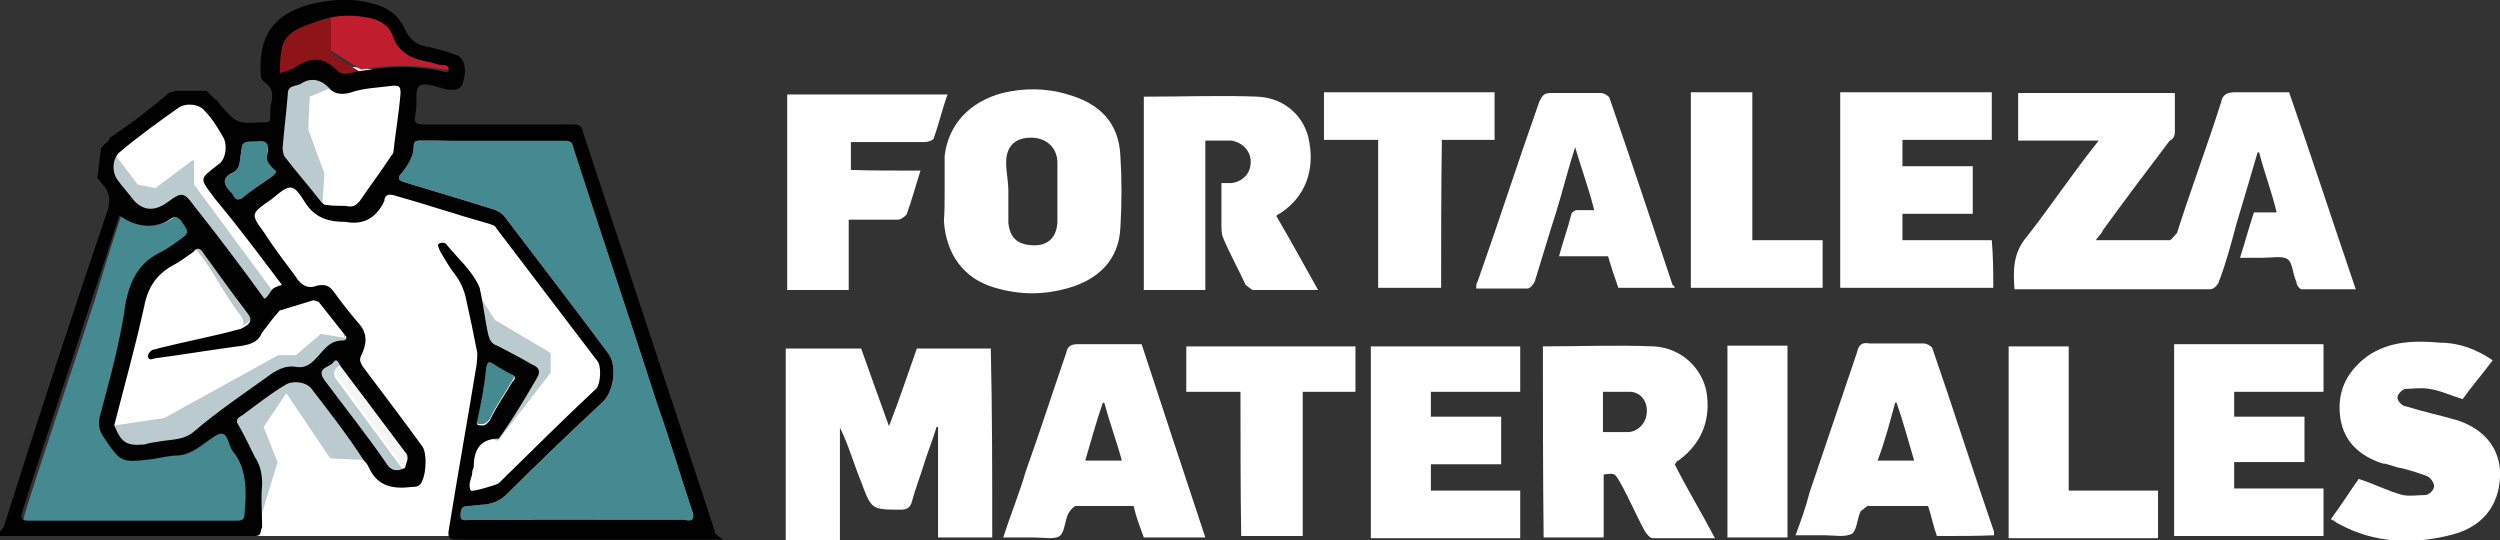
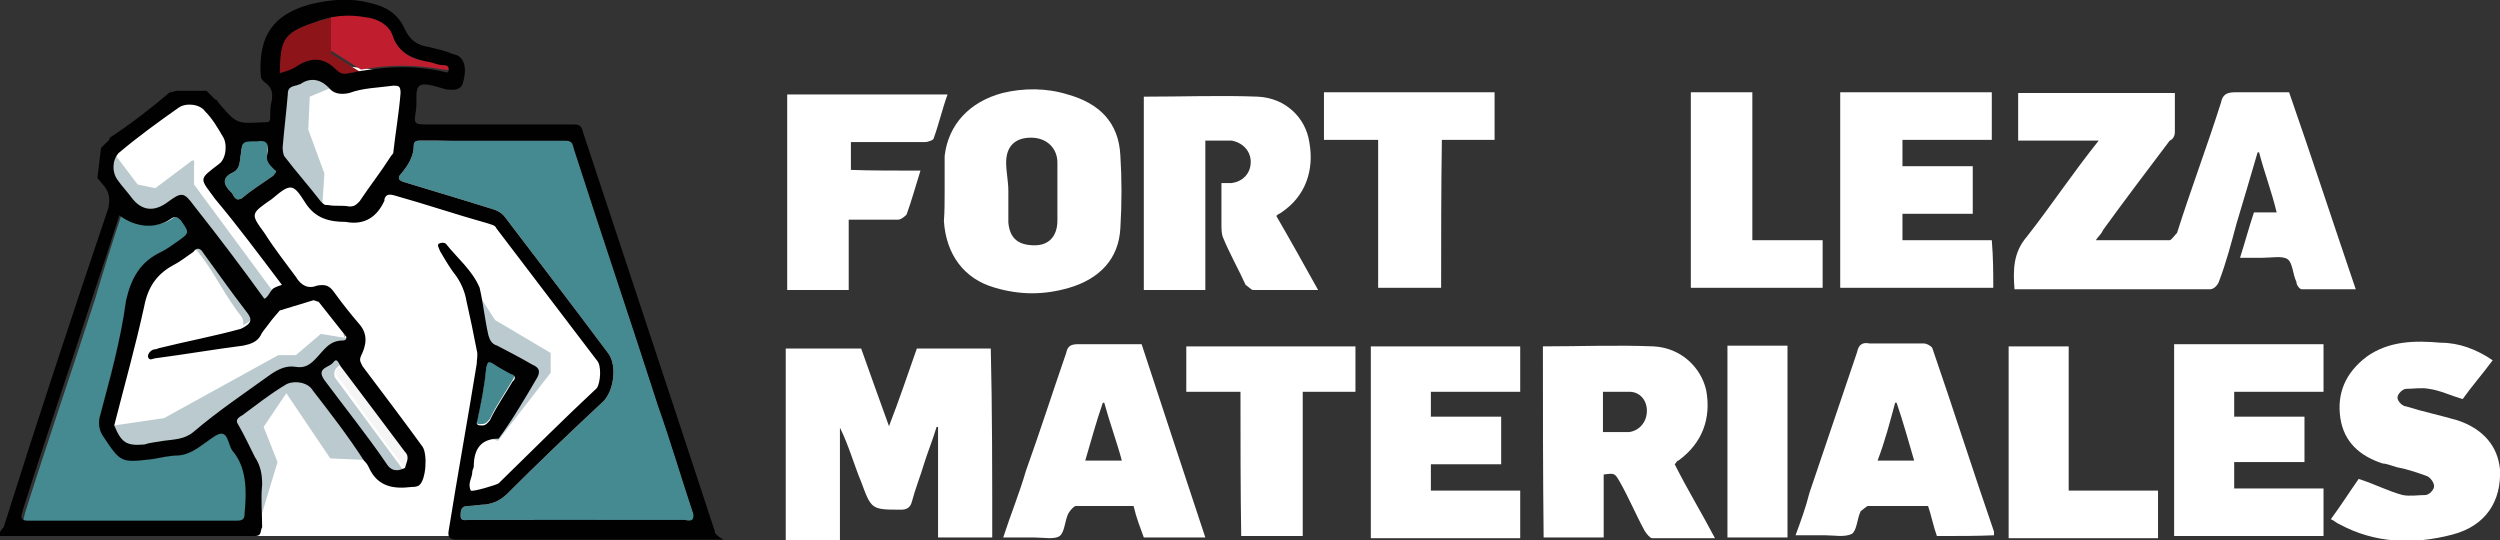
<svg xmlns="http://www.w3.org/2000/svg" version="1.1" id="Layer_1" x="0px" y="0px" viewBox="0 0 341.4 73.8" style="enable-background:new 0 0 341.4 73.8;" xml:space="preserve">
  <rect x="0" y="0" width="341.4" height="73.8" fill="#333333" stroke="none" />
  <style type="text/css">
	.st0{fill:#FFFFFF;}
	.st1{fill:#BBCACE;}
	.st2{fill:#468A91;}
	.st3{fill:#F5F5F5;}
	.st4{fill:#B9C6CA;}
	.st5{fill:#8D1519;}
	.st6{fill:#C01E2E;}
	.st7{fill:#010101;}
</style>
  <g>
    <path class="st0" d="M286.6,19.2c-3.8,0-7.4,0-11,0c0-2.2,0-4.3,0-6.5c7.2,0,14.2,0,21.4,0c0,1.7,0,3.6,0,5.3c0,0.5-0.2,1-0.7,1.2   c-3.1,4.1-6.2,8.2-9.1,12.2c-0.2,0.5-0.5,0.7-1,1.4c3.6,0,7,0,10.1,0c0.2,0,0.7-0.7,1-1c1.9-6,4.1-11.8,6-17.8   c0.2-1,0.7-1.4,1.9-1.4c2.4,0,5,0,7.4,0c3.1,8.9,6,17.8,9.1,26.9c-2.6,0-5,0-7.4,0c-0.2,0-0.7-0.5-0.7-1c-0.5-1-0.5-2.6-1.2-3.1   s-2.2-0.2-3.4-0.2c-1,0-1.9,0-3.1,0c0.7-2.2,1.2-4.1,1.9-6.2c1,0,1.9,0,3.1,0c-0.7-2.9-1.7-5.5-2.4-8.2h-0.2   c-1,3.4-1.9,6.5-2.9,9.8c-0.7,2.6-1.4,5.3-2.4,7.9c-0.2,0.5-0.7,1-1.2,1c-8.6,0-17.5,0-26.2,0c-0.2,0-0.2,0-0.5,0   c-0.2-2.6-0.2-5,1.7-7.2C280.1,28.1,283,23.7,286.6,19.2z" />
    <path class="st0" d="M135.5,73.4c-2.4,0-4.8,0-7.4,0c0-5,0-10.1,0-15.1h-0.2c-0.5,1.7-1.2,3.4-1.7,5c-0.5,1.7-1.2,3.4-1.7,5.3   c-0.2,0.7-0.7,1-1.4,1c-4.1,0-4.1,0-5.5-3.8c-1-2.4-1.7-5-2.9-7.4c0,5,0,10.1,0,15.4c-2.6,0-5,0-7.4,0c0-8.6,0-17.3,0-26.2   c3.4,0,6.7,0,10.3,0c1.2,3.4,2.4,6.7,3.8,10.6c1.4-3.6,2.6-7.2,3.8-10.6c3.4,0,6.7,0,10.1,0C135.5,55.9,135.5,64.6,135.5,73.4z" />
    <path class="st0" d="M180,39.6c-3.1,0-6,0-8.9,0c-0.2,0-0.7-0.5-1-0.7c-1-2.2-2.2-4.3-3.1-6.5c-0.2-0.5-0.2-1.2-0.2-1.9   c0-1.7,0-3.6,0-5.5c0.5,0,1,0,1.4,0c1.4-0.2,2.6-1.2,2.6-2.9c0-1.4-1-2.6-2.6-2.9c-1.2,0-2.4,0-3.6,0c0,6.7,0,13.4,0,20.4   c-2.9,0-5.5,0-8.4,0c0-8.9,0-17.8,0-26.4c5.3,0,10.6-0.2,15.6,0c3.8,0.2,6.5,2.9,7,6.2c0.7,3.8-0.5,7.4-3.8,9.6   c-0.2,0.2-0.5,0.2-0.7,0.5C176.1,32.6,178,36,180,39.6z" />
    <path class="st0" d="M129,26.1c0-1.7,0-3.1,0-4.8c0.5-4.3,3.4-7.4,7.9-8.6c2.9-0.7,6-0.7,8.9,0.2c4.3,1.2,7,3.8,7.2,8.4   c0.2,3.1,0.2,6.5,0,9.8c-0.2,4.3-2.9,7-7,8.2c-3.4,1-6.7,1-10.1,0c-4.3-1.2-6.7-4.6-7-9.1C129,28.8,129,27.6,129,26.1L129,26.1z    M137.7,26.1L137.7,26.1c0,1.4,0,2.9,0,4.3c0.2,2.2,1.4,3.1,3.6,3.1c1.9,0,3.1-1.2,3.1-3.4c0-2.6,0-5.3,0-7.9   c0-1.9-1.4-3.4-3.6-3.4c-2.2,0-3.4,1.2-3.4,3.4C137.4,23.5,137.7,24.7,137.7,26.1z" />
    <path class="st0" d="M210.7,47.3c5,0,10.1-0.2,15.1,0c3.8,0.2,6.5,2.9,7.2,6c0.7,3.8-0.5,7.2-3.8,9.6c-0.2,0-0.2,0.2-0.5,0.5   c1.7,3.4,3.6,6.5,5.5,10.1c-3.1,0-5.8,0-8.6,0c-0.2,0-0.7-0.5-1-1c-1.2-2.2-2.2-4.6-3.4-6.7c-0.7-1.2-0.7-1.2-2.2-1   c0,2.9,0,5.5,0,8.6c-2.6,0-5.5,0-8.2,0C210.7,64.6,210.7,55.9,210.7,47.3z M218.9,59c1.2,0,2.2,0,3.1,0c0.2,0,0.5,0,0.5,0   c1.4-0.2,2.4-1.4,2.4-2.9s-1-2.6-2.4-2.6c-1.2,0-2.4,0-3.6,0C218.9,55.2,218.9,57.1,218.9,59z" />
    <path class="st0" d="M272.2,39.3c-7,0-13.9,0-20.9,0c0-8.9,0-17.8,0-26.7c7,0,13.7,0,20.7,0c0,2.2,0,4.3,0,6.5c-4.1,0-8.2,0-12.2,0   c0,1.2,0,2.4,0,3.6c3.1,0,6.5,0,9.6,0c0,2.2,0,4.3,0,6.5c-3.1,0-6.2,0-9.6,0c0,1.2,0,2.4,0,3.6c4.1,0,8.2,0,12.2,0   C272.2,35.3,272.2,37.2,272.2,39.3z" />
    <path class="st0" d="M187.2,47.3c6.7,0,13.7,0,20.4,0c0,2.2,0,4.1,0,6.2c-4.1,0-7.9,0-12.2,0c0,1.2,0,2.2,0,3.4c3.1,0,6.2,0,9.6,0   c0,2.2,0,4.1,0,6.5c-3.1,0-6.2,0-9.6,0c0,1.2,0,2.4,0,3.6c4.1,0,8.2,0,12.2,0c0,2.2,0,4.3,0,6.5c-6.7,0-13.4,0-20.4,0   C187.2,64.6,187.2,55.9,187.2,47.3z" />
    <path class="st0" d="M317.3,53.5c-4.1,0-8.2,0-12.2,0c0,1.2,0,2.2,0,3.4c3.1,0,6.2,0,9.6,0c0,2.2,0,4.1,0,6.2c-3.1,0-6.2,0-9.6,0   c0,1.2,0,2.4,0,3.6c4.1,0,7.9,0,12.2,0c0,2.2,0,4.3,0,6.5c-6.7,0-13.7,0-20.4,0c0-8.6,0-17.3,0-26.2c6.7,0,13.4,0,20.4,0   C317.3,49.2,317.3,51.4,317.3,53.5z" />
    <path class="st0" d="M164.6,73.4c-2.9,0-5.8,0-8.4,0c-0.5-1.4-1-2.6-1.4-4.3c-2.6,0-5.3,0-7.9,0c-0.2,0-0.7,0.5-1,1   c-0.5,1-0.5,2.6-1.2,3.1s-2.2,0.2-3.4,0.2c-1.4,0-2.6,0-4.3,0c1-3.1,2.2-6,3.1-9.1c1.9-5.3,3.6-10.6,5.5-16.1   c0.2-1,0.7-1.2,1.7-1.2c2.9,0,5.8,0,8.6,0C158.8,55.9,161.7,64.6,164.6,73.4z M148.2,62.9c1.7,0,3.4,0,5,0   c-0.7-2.6-1.7-5.3-2.4-7.9h-0.2C149.7,57.6,149,60.2,148.2,62.9z" />
    <path class="st0" d="M264.5,73.2c-0.5-1.4-0.7-2.6-1.2-4.1c-2.6,0-5.3,0-8.2,0c-0.2,0-0.7,0.5-1,0.7c-0.5,1-0.5,2.6-1.2,3.1   c-1,0.5-2.4,0.2-3.6,0.2s-2.6,0-4.1,0c0.7-1.9,1.4-3.8,1.9-5.8c2.2-6.5,4.3-12.7,6.5-19.2c0.2-1,0.7-1.4,1.7-1.2c2.4,0,5,0,7.4,0   c0.5,0,1.2,0.5,1.2,0.7c2.9,8.4,5.5,16.6,8.4,25c0,0,0,0.2,0,0.5C270,73.2,267.4,73.2,264.5,73.2z M259,55h-0.2   c-0.7,2.6-1.4,5.3-2.4,7.9c1.7,0,3.4,0,5,0C260.6,60.2,259.9,57.6,259,55z" />
    <path class="st0" d="M340.4,49.2c-1.4,1.9-2.9,3.6-4.1,5.3c-1.7-0.5-3.1-1.2-4.6-1.4c-1-0.2-2.2,0-3.1,0c-0.5,0-1.2,0.7-1.2,1.2   s0.7,1.2,1.2,1.2c2.2,0.7,4.6,1.2,7,1.9c3.6,1.2,5.5,3.6,5.8,6.7c0.2,4.3-1.9,7.7-6.5,8.9c-5.3,1.4-10.6,1.2-15.4-1.4   c-0.5-0.2-0.7-0.5-1.2-0.7c1.4-1.9,2.6-3.8,3.8-5.5c2.2,0.7,4.1,1.7,6,2.2c1,0.2,2.2,0,3.1,0c0.5,0,1.2-0.7,1.2-1.2s-0.5-1.2-1-1.4   c-1.4-0.5-2.9-1-4.1-1.2c-0.7-0.2-1.4-0.5-1.9-0.5c-3.1-1-5.3-2.9-5.8-6.2c-0.5-3.4,0.7-6.2,3.6-8.4c3.1-2.2,6.7-2.2,10.1-1.9   C335.8,46.8,338.2,47.7,340.4,49.2z" />
-     <path class="st0" d="M228.7,39.3c-2.6,0-5,0-7.7,0c-0.5-1.4-1-2.9-1.4-4.3c-2.2,0-4.3,0-6.7,0c0.5-1.9,1.2-3.8,1.7-5.8   c0-0.2,0.5-0.5,0.7-0.5c0.7,0,1.4,0,2.4,0c-0.7-2.9-1.7-5.5-2.6-8.6c-1,3.1-1.7,6-2.6,8.9c-1,3.1-1.9,6.2-2.9,9.4   c-0.2,0.5-0.7,1-1,1c-2.2,0-4.6,0-7,0c0-0.5,0-0.7,0.2-1c2.9-8.2,5.5-16.3,8.4-24.5c0.5-1,0.7-1.2,1.7-1.2c2.2,0,4.6,0,6.7,0   c0.5,0,1.2,0.5,1.2,0.7c2.9,8.4,5.8,17.1,8.6,25.5C228.7,39.1,228.7,39.3,228.7,39.3z" />
    <path class="st0" d="M125.7,23.3c-0.7,2.2-1.2,4.1-1.9,6c-0.2,0.2-0.7,0.7-1.2,0.7c-2.2,0-4.3,0-6.7,0c0,3.1,0,6.2,0,9.6   c-2.9,0-5.8,0-8.4,0c0-8.9,0-17.8,0-26.7c7.2,0,14.4,0,21.9,0c-0.7,1.9-1.2,4.1-1.9,6c0,0.2-0.7,0.5-1.2,0.5c-2.9,0-5.8,0-8.4,0   c-0.5,0-1,0-1.7,0c0,1.2,0,2.6,0,3.8C118.9,23.3,122.1,23.3,125.7,23.3z" />
    <path class="st0" d="M196.8,39.3c-3.1,0-5.8,0-8.6,0c0-6.7,0-13.2,0-20.2c-2.6,0-5,0-7.4,0c0-2.4,0-4.3,0-6.5c7.7,0,15.6,0,23.3,0   c0,2.2,0,4.3,0,6.5c-2.4,0-4.8,0-7.2,0C196.8,25.9,196.8,32.6,196.8,39.3z" />
    <path class="st0" d="M169.4,53.5c-2.6,0-4.8,0-7.4,0c0-2.2,0-4.3,0-6.2c7.7,0,15.4,0,23.1,0c0,1.9,0,4.1,0,6.2c-2.4,0-4.8,0-7.2,0   c0,6.7,0,13.2,0,19.7c-2.9,0-5.5,0-8.4,0C169.4,67,169.4,60.2,169.4,53.5z" />
    <path class="st0" d="M282.5,67c4.3,0,8.2,0,12.2,0c0,2.2,0,4.3,0,6.5c-6.7,0-13.7,0-20.4,0c0-8.6,0-17.3,0-26.2c2.6,0,5.3,0,8.2,0   C282.5,53.8,282.5,60.2,282.5,67z" />
    <path class="st0" d="M230.9,39.3c0-8.9,0-17.8,0-26.7c2.9,0,5.5,0,8.4,0c0,6.7,0,13.2,0,20.2c3.1,0,6.2,0,9.6,0c0,2.2,0,4.3,0,6.5   C242.9,39.3,236.9,39.3,230.9,39.3z" />
    <path class="st0" d="M244.1,73.4c-2.6,0-5.3,0-8.2,0c0-8.6,0-17.3,0-26.2c2.6,0,5.3,0,8.2,0C244.1,55.9,244.1,64.6,244.1,73.4z" />
    <g>
      <polygon class="st0" points="30.6,73.2 71.2,73.2 83.6,56.9 85.6,51.4 77.9,34.5 64.2,19.4 55.8,18.9 55.8,14.4 55.5,10 45.2,8.8     38.3,10 38.5,17.7 32.7,18.9 30.6,16.8 28.2,14.4 24.8,13.4 15.7,21.1 13.8,23.7 18.3,30.2 9.2,68.9   " />
      <path class="st1" d="M15.7,21.1l3.1,4.1l2.4,0.5l4.8-3.6c0,0,0.7-0.7,0.5,0.5c0,1.2,0,2.6,0,2.6l11,14.9l-1,1.7l-2.6-1.7l-9.4-12    l-2.2,1.4h-2.6l-3.1-1.2l-2.4-4.6L15.7,21.1z" />
      <path class="st1" d="M47.4,47.3l0.7-1l-4.3-0.7l-3.4,2.9H38l-15.6,8.6l-8.2,1.2l3.1,3.8l8.2-1.2l5-3.6l3.8,7.7v7.7H35l2.9-9.6    L36,58.3l3.1-4.6l6,8.9l4.6,0.2l2.2,1.9l3.4-0.2l-9.6-13c0,0-0.2-0.7,0.2-1.2c0.5-0.5,1.2-1,1.2-1L47.4,47.3z" />
      <polygon class="st1" points="64.2,38.4 67.6,43.7 75.2,48.2 75.2,50.9 68,60.2 66.8,59.8 71.4,51.8 70.4,50.1 65.6,47 64.2,40.3       " />
      <polygon class="st1" points="44,28.3 44.3,23.7 42.1,17.7 42.3,13.2 45.9,11.7 44.7,10 40.9,10 38.7,12.2 38.3,21.8 42.8,28.3       " />
      <path class="st2" d="M78.8,71c-4.8,0-9.8,0-14.7,0c-0.5,0-1.2,0.2-1.2-0.5s0-1.4,1-1.4c0.7,0,1.7-0.2,2.4-0.2    c1.2-0.2,1.9-0.5,2.9-1.4c4.3-4.3,8.6-8.4,13.2-12.7c1.4-1.4,1.9-4.8,0.7-6.5C78.4,42,73.8,36,69,29.7c-0.5-0.7-1.2-1-1.9-1.2    c-3.8-1.2-7.9-2.4-11.8-3.6c-0.7-0.2-1.2-0.5-0.5-1.2c1-1.2,1.7-2.4,1.7-3.8c0-0.7,0.5-0.7,1-0.7c6.5,0,13.2,0,19.7,0    c1,0,1,0.5,1.2,1.2c3.8,11.8,7.7,23.3,11.5,35.1c1.7,4.8,3.1,9.6,4.8,14.7c0.5,1.2,0.2,1.4-1,1.4C88.4,71,83.6,71,78.8,71z" />
      <path class="st2" d="M16.6,29.3c2.2,1.7,5,1.9,7,0.5c0.7-0.5,1-0.2,1.4,0.2c1.2,1.7,1.2,1.7-0.5,2.9c-0.7,0.5-1.4,1-2.2,1.4    c-2.9,1.4-4.1,3.6-4.8,6.7c-1,5.3-2.4,10.6-3.8,15.9c-0.2,1,0,1.9,0.5,2.6c2.4,3.6,2.4,3.6,6.7,3.1c1.2-0.2,2.4-0.5,3.6-0.5    c1.9-0.2,3.1-1.4,4.6-2.4c1-0.7,1.7-1,2.2,0.5c0.2,0.5,0.2,0.7,0.5,1.2c2.2,2.6,1.9,5.8,1.9,9.1c0,0.7-0.2,1-1,1    c-9.6,0-19,0-28.6,0c-1.4,0-0.7-1-0.7-1.4c3.1-9.8,6.5-19.7,9.6-29.3C14.2,36.7,15.4,32.9,16.6,29.3z" />
      <path class="st2" d="M35.1,18.9c1.2-0.2,1.7,0.2,1.4,1.7c-0.2,1,0.2,1.4,1,2.2c0.5,0.5,0.5,0.7-0.2,1.2c-1.4,1-2.9,1.9-4.3,3.1    c-0.5,0.2-0.7,0.2-1-0.2c-0.2-0.2-0.2-0.5-0.5-0.7c-1-1-1.2-1.9,0.2-2.6c1.2-0.5,1-1.7,1.2-2.6C33.2,18.9,33.2,18.9,35.1,18.9z" />
      <path class="st2" d="M70.2,51.4c0,0.2-0.2,0.5-0.2,0.5c-1,1.7-2.2,3.4-3.1,5.3c-0.2,0.2-0.5,0.7-1,0.7s-1,0.2-0.7-0.7    c0.5-2.4,1-4.8,1.2-7.2c0.2-0.7,0.2-1,1-0.5c0.7,0.5,1.7,1,2.4,1.4C70,50.9,70.2,51.1,70.2,51.4z" />
      <path class="st3" d="M55.3,63.8c-1.9-2.2-3.6-4.8-5.3-7c-1.2-1.7-2.4-3.4-3.6-5c-0.7-0.7-0.7-1.4,0.2-1.9    c2.9,3.8,5.8,7.7,8.9,11.8C56,62.6,55.5,63.1,55.3,63.8z" />
      <path class="st4" d="M33.2,44.4c0.2-1-0.5-1.4-1-2.2c-1.9-2.6-3.4-5.8-5.5-8.2c0.5-0.7,1-0.5,1.4,0.2c1.9,2.6,3.8,5.3,5.8,7.9    C34.9,43.2,34.6,43.7,33.2,44.4z" />
      <path class="st5" d="M45.2,2.4c-0.7,0.2-1.7,0.5-2.4,0.7c-4.3,1.4-4.6,2.6-4.6,7c0.7-0.2,1.7-0.5,2.4-1c1.9-1.2,3.6-1.2,5.3,0.5    c0.5,0.5,1,0.7,1.7,0.5c0.5-0.2,1-0.2,1.7-0.2l-4.1-2.6L45.2,2.4z" />
      <path class="st6" d="M60.6,8.8c-0.7-0.2-1.4-0.5-2.4-0.5c-2.2-0.2-3.8-1.2-4.6-3.6c-0.5-1.4-1.9-2.2-3.4-2.4c-1.7-0.5-3.4-0.2-5,0    v4.6l4.1,2.6c3.8-0.7,7.4-0.7,11.3,0c0.2,0,0.7,0.2,0.7-0.2C61.3,9.1,61.1,8.8,60.6,8.8z" />
      <path class="st7" d="M97.6,72.5c-6-18.3-12-36.3-18-54.5c-0.2-1-0.7-1-1.4-1c-6.5,0-13,0-19.5,0c-2.2,0-2.2,0-1.9-1.9    c0.2-1.2-0.2-2.9,0.5-3.4s2.4,0.2,3.6,0.5c1.4,0.2,2.2,0,2.4-1.2c0.5-1.9,0-3.4-1.4-3.6c-1.2-0.5-2.2-0.7-3.4-1    C57,6.2,56,5.5,55.3,4c-1-2.2-2.6-3.1-4.8-3.6c-2.6-0.7-5.3-0.5-8.2,0.2c-5,1.4-7,4.3-6.7,9.6c0,0.5,0.2,0.7,0.5,1    c1,0.7,1.2,1.4,1,2.6c-0.2,0.7-0.2,1.4-0.2,2.2c0,0.7-0.2,0.7-1,0.7c-3.6,0.2-3.6,0.2-6-2.6c-0.2-0.2-0.2-0.5-0.5-0.5l0,0l0,0    l-1.2-1.2h-4.1l-0.7,0.2l0,0h-0.2c-2.6,2.2-5.3,4.3-8.2,6.2c0,0.2-0.2,0.5-0.5,0.7l-0.7,0.7l-0.5,4.1l1,1.2c0.7,1,0.7,1.7,0.5,2.9    C9.9,42.9,5.1,57.4,0.5,72c-0.2,0.2-0.7,0.7-0.5,1.2c11.5,0,23.1,0,34.8,0c1,0,0.7-0.7,1-1.2c0-1.9-0.2-3.8,0-5.8    c0-1.4-0.2-2.6-1-3.8c-0.7-1.4-1.4-2.9-2.2-4.3c-0.5-0.7-0.2-1,0.5-1.4c1.9-1.4,3.8-2.9,5.8-4.1c1-0.7,3.1-0.5,3.8,0.7    c2.4,3.1,4.8,6.2,7,9.6c0.2,0.2,0.5,0.5,0.7,1c1.2,2.6,3.4,2.9,5.8,2.6c0.2,0,0.7,0,1-0.2c1-0.7,1.2-4.3,0.5-5.3    c-2.6-3.6-5.5-7.4-8.2-11c-0.2-0.5-0.5-0.7-0.2-1.4c0.7-1.4,1-2.9-0.2-4.3c-1.2-1.4-2.4-2.9-3.4-4.3c-0.7-1-1.2-1.2-2.4-1    c-1.2,0.5-2.2,0-2.9-1.2c-1.4-1.9-2.9-3.8-4.3-6c-1.9-2.6-1.9-2.6,1-4.6c2.6-2.2,2.9-2.2,4.6,0.5c1.4,2.2,3.4,2.6,5.5,2.6    c2.6,0.5,4.3-0.7,5.3-2.9c0,0,0,0,0-0.2c0.2-0.7,0.7-0.7,1.4-0.5c4.3,1.2,8.4,2.6,12.7,3.8c0.5,0.2,1,0.2,1.2,0.7    c4.6,6,9.1,12,13.7,18c0.7,0.7,0.5,3.1,0,3.8c-4.6,4.3-8.9,8.6-13.4,13c-0.2,0.2-3.6,1.2-3.8,1c-0.5-1,0.2-1.7,0.2-2.6    c0-0.2,0.2-0.5,0.2-0.7c0-2.4,1-3.8,3.4-3.8c1.9-2.6,3.6-5.5,5.3-8.4c0.5-1,0-1.4-0.7-1.7c-1.7-1-3.1-1.7-4.8-2.6    c-0.7-0.2-1-0.7-1.2-1.4c-0.5-2.2-0.7-4.3-1.2-6.5c-1-2.4-3.1-4.1-4.6-6c-0.2-0.2-0.7-0.2-1,0c-0.2,0.2,0,0.5,0.2,1    c0.7,1.2,1.4,2.4,2.2,3.4c0.7,1,1.2,2.2,1.4,3.4c0.5,2.2,1,4.6,1.4,6.7c0.2,0.7,0,1.2,0,1.9c-1.2,7.4-2.6,15.1-3.8,22.6    c-0.2,1,0,1.4,1.2,1.4c10.8,0,21.4,0,32.2,0c1.2,0,2.6,0,4.1,0C97.6,73,97.6,72.7,97.6,72.5z M33.4,70.1c0,0.7-0.2,1-1,1    c-9.6,0-19,0-28.6,0c-1.4,0-0.7-1-0.7-1.4c3.1-9.8,6.5-19.7,9.6-29.3c1.2-3.6,2.4-7.2,3.6-11c2.2,1.7,5,1.9,7,0.5    c0.7-0.5,1-0.2,1.4,0.2c1.2,1.7,1.2,1.7-0.5,2.9c-0.7,0.5-1.4,1-2.2,1.4c-2.9,1.4-4.1,3.6-4.8,6.7C16.5,46.4,15,51.7,13.6,57    c-0.2,1,0,1.9,0.5,2.6c2.4,3.6,2.4,3.6,6.7,3.1c1.2-0.2,2.4-0.5,3.6-0.5c1.9-0.2,3.1-1.4,4.6-2.4c1-0.7,1.7-1,2.2,0.5    c0.2,0.5,0.2,0.7,0.5,1.2C33.7,63.8,33.7,67,33.4,70.1z M55.3,61.7c0.7,0.7,0.2,1.4,0,2.2c-1,0.5-1.9,0.5-2.6-0.7    c-2.6-3.8-5.5-7.4-8.4-11.3c-1.2-1.7,0.7-1.7,1.2-2.4s0.7,0,1,0.5C49.5,54,52.4,57.8,55.3,61.7z M47.1,46.1l-0.2-0.5    C47.1,45.8,47.1,46.1,47.1,46.1z M42.8,41c0.2,0,0.5,0.2,0.7,0.2l3.8,4.8c0,0.2,0,0.5-0.5,0.5c-1.9,0-2.6,1.4-3.8,2.6    c-0.7,0.7-1.4,1.2-2.6,1c-1.2-0.2-2.2,0.2-3.4,1c-3.6,2.6-7.2,5-10.6,7.9c-1.2,1-2.6,1-4.1,1.2c-1,0.2-1.7,0.2-2.6,0.5    c-2.4,0.2-3.1-0.2-4.1-2.6c1.4-5.5,2.9-10.8,4.1-16.3c0.5-2.6,1.7-4.3,3.8-5.5c1-0.5,1.9-1.2,2.9-1.9c0.5-0.7,1-0.5,1.4,0.2    c1.9,2.6,3.8,5.3,5.8,7.9c1,1.2,0.7,1.7-0.7,2.4c-3.6,1-7.4,1.7-11,2.6c-0.2,0-0.5,0.2-0.7,0.2c-0.5,0-1,0.5-1,1    c0.2,0.7,0.7,0.2,1.2,0.2c3.8-0.5,7.9-1.2,11.8-1.7c1-0.2,1.9-0.5,2.4-1.4c0.2-0.5,0.7-1,1.2-1.7s1-1.2,1.4-1.7L42.8,41z     M38.5,38.9c-0.5,0.2-0.7,0.2-1.2,0.5c-0.5,0.5-0.7,1.2-1.2,1.4c-3.1-4.3-6.2-8.4-9.6-12.7c-1.4-1.9-1.7-1.9-3.6-0.5    s-3.6,1.2-5-0.7c-0.5-0.7-1.2-1.4-1.9-2.4s-0.7-2.6,0.2-3.6c2.6-2.2,5.5-4.3,8.2-6.2c1-0.7,2.9-0.5,3.6,0.5c1,1,1.7,2.2,2.4,3.4    c0.7,1,0.5,3.1-0.5,3.8c-2.9,2.2-2.6,1.9-0.5,4.8C32.5,30.9,35.4,34.8,38.5,38.9z M37.3,24c-1.4,1-2.9,1.9-4.3,3.1    c-0.5,0.2-0.7,0.2-1-0.2c-0.2-0.2-0.2-0.5-0.5-0.7c-1-1-1.2-1.9,0.2-2.6c1.2-0.5,1-1.7,1.2-2.6c0.2-1.7,0.2-1.7,2.2-1.7    c1.2-0.2,1.7,0.2,1.4,1.7c-0.2,1,0.2,1.4,1,2.2C37.8,23.3,37.8,23.5,37.3,24z M65.2,57.4c0.5-2.4,1-4.8,1.2-7.2    c0.2-0.7,0.2-1,1-0.5c0.7,0.5,1.7,1,2.4,1.4c0.2,0,0.5,0.2,0.5,0.5S70,52.1,70,52.1c-1,1.7-2.2,3.4-3.1,5.3    c-0.2,0.2-0.5,0.7-1,0.7S64.9,58.1,65.2,57.4z M42.8,3.1c2.4-1,4.8-1.2,7.4-0.7c1.4,0.2,2.9,1,3.4,2.4C54.3,7,56,7.9,58.2,8.4    c0.7,0,1.4,0.5,2.4,0.5c0.5,0,0.7,0.2,0.7,0.7c-0.2,0.5-0.5,0.2-0.7,0.2c-4.3-1-8.6-0.7-13,0.2c-0.7,0.2-1.2,0-1.7-0.5    c-1.7-1.7-3.4-1.7-5.3-0.5c-0.7,0.5-1.4,0.7-2.4,1C38.3,5.7,38.5,4.5,42.8,3.1z M53.4,21.3c-1.4,2.2-2.9,4.1-4.3,6.2    c-0.5,0.5-0.7,0.7-1.4,0.7c-1-0.2-1.9,0-2.9-0.2c-0.5,0-0.5,0-1-0.5c-1.7-2.2-3.4-4.1-5-6.2c-0.2-0.5-0.2-1-0.2-1.2    c0.2-2.4,0.5-4.8,0.7-7.2c0-0.7,0.2-1,1-1.2c0.2,0,0.5-0.2,0.7-0.2c1.4-1,2.9-0.7,4.1,0.7c0.7,0.7,1.7,0.7,2.6,0.5    c1.9-0.7,3.8-0.7,6-1c0.7,0,1,0,1,1c-0.2,2.6-0.7,5.5-1,8.2C53.9,20.6,53.6,21.1,53.4,21.3z M93.5,71c-4.8,0-9.8,0-14.7,0    c-4.8,0-9.8,0-14.7,0c-0.5,0-1.2,0.2-1.2-0.5s0-1.4,1-1.4c0.7,0,1.7-0.2,2.4-0.2c1.2-0.2,1.9-0.5,2.9-1.4    c4.3-4.3,8.6-8.4,13.2-12.7c1.4-1.4,1.9-4.8,0.7-6.5C78.4,42,73.8,36,69,29.7c-0.5-0.7-1.2-1-1.9-1.2c-3.8-1.2-7.9-2.4-11.8-3.6    c-0.7-0.2-1.2-0.5-0.5-1.2c1-1.2,1.7-2.4,1.7-3.8c0-0.7,0.5-0.7,1-0.7c6.5,0,13.2,0,19.7,0c1,0,1,0.5,1.2,1.2    c3.8,11.8,7.7,23.3,11.5,35.1c1.7,4.8,3.1,9.6,4.8,14.7C94.7,70.8,94.7,71.3,93.5,71z" />
    </g>
  </g>
</svg>